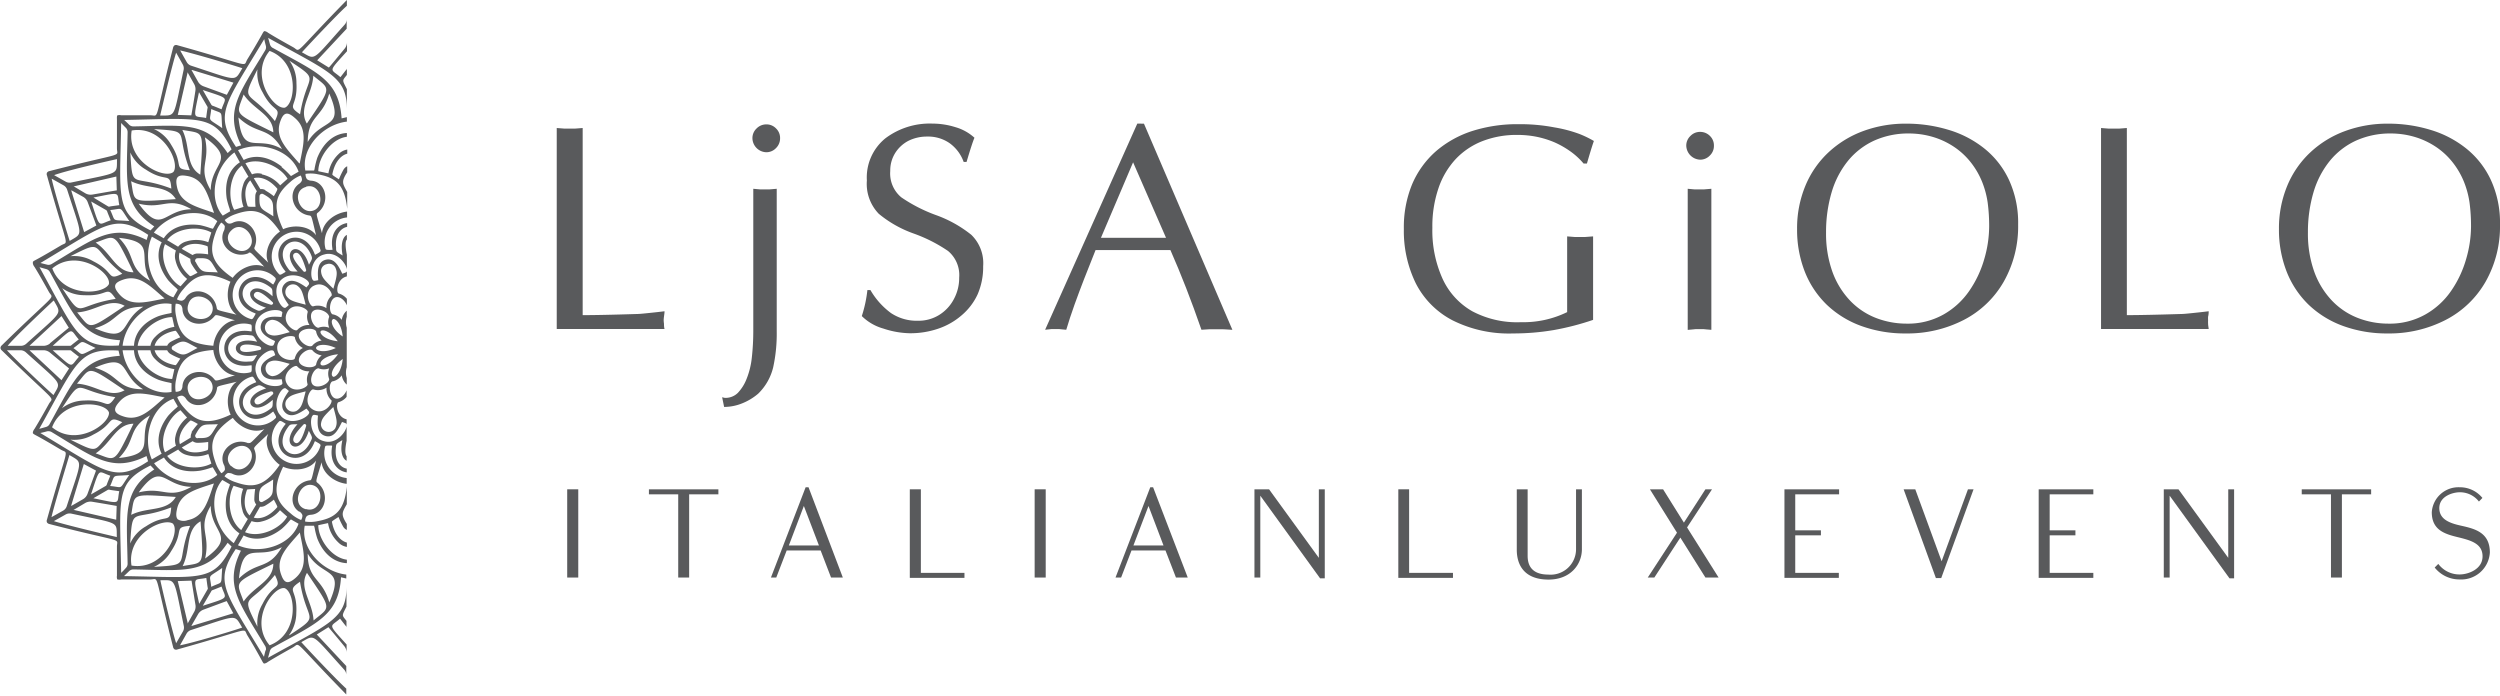
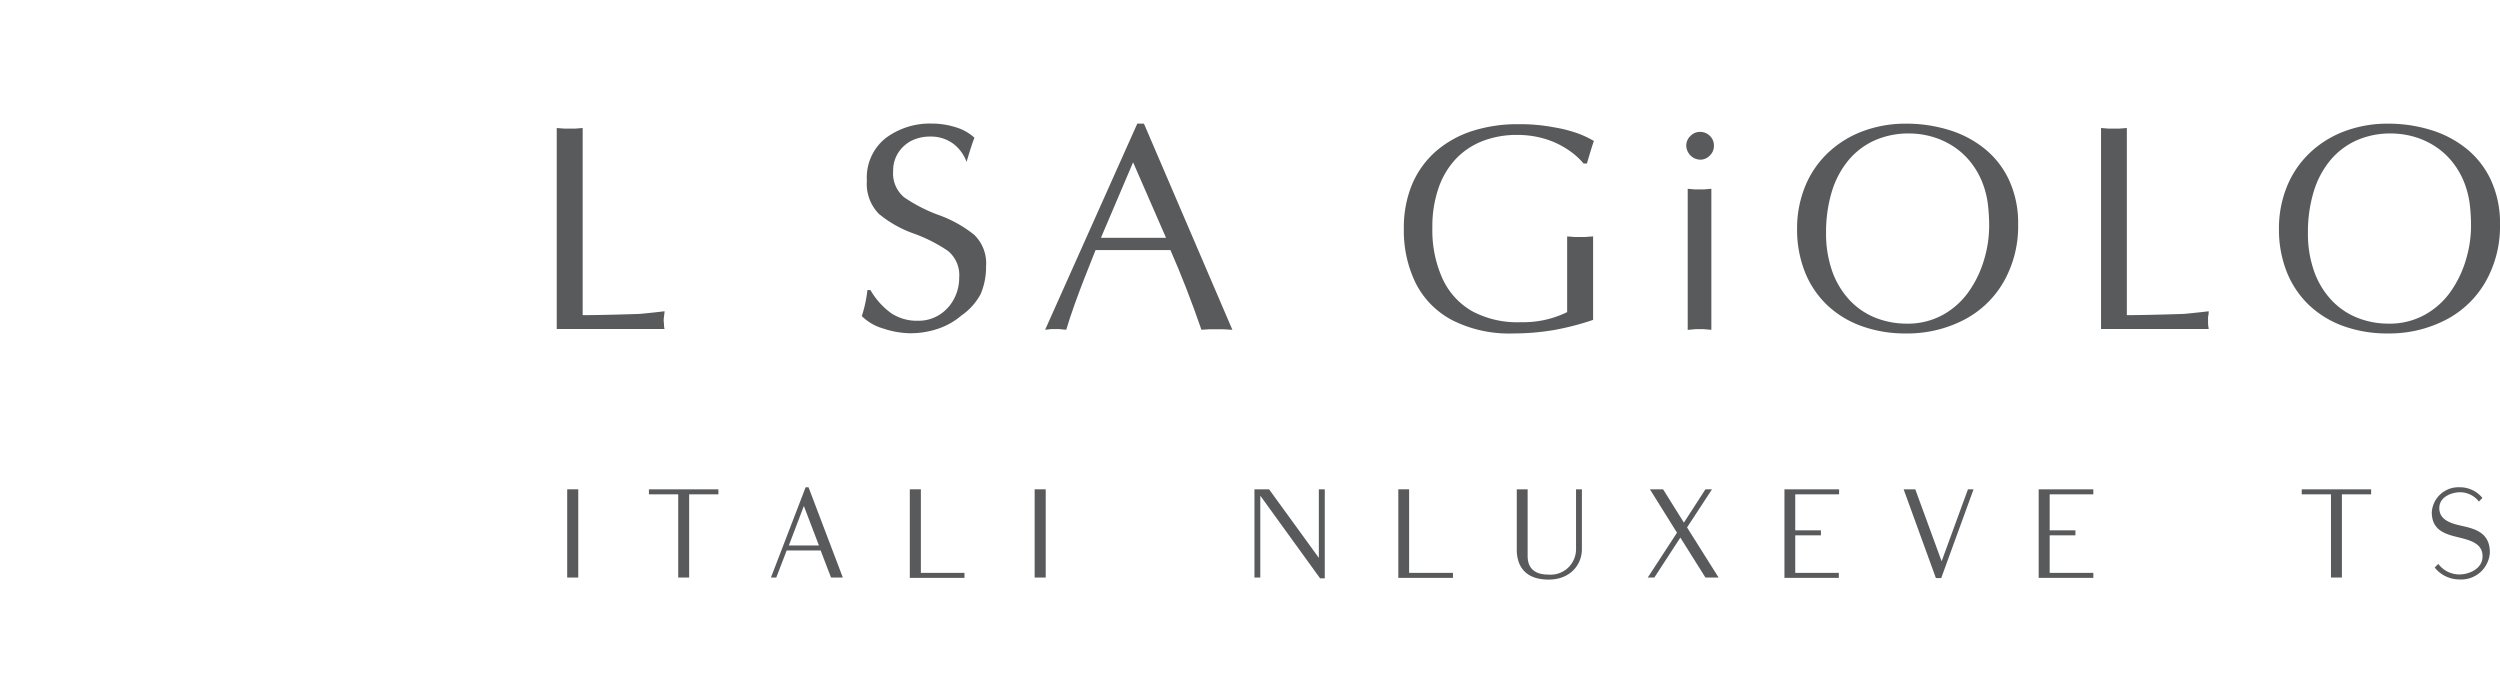
<svg xmlns="http://www.w3.org/2000/svg" viewBox="0 0 379.67 105.71">
  <defs>
    <style>.cls-1{fill:#595a5c;}</style>
  </defs>
  <title>logo-black_1</title>
  <g id="Livello_2" data-name="Livello 2">
    <g id="Livello_1-2" data-name="Livello 1">
-       <path class="cls-1" d="M44.52,7.17c-1.06-.59-2.61-1.45-3.8-2.19a1.19,1.19,0,0,0-.51-.25h-.07l0,0c-.11.06-.19.2-.33.46C39.1,6.47,38.19,8,37.57,9c-.74,1.23,1,1.12-10.6-2.12a.58.58,0,0,0-.45,0,.6.6,0,0,0-.24.39c-3,11.67-2,10.22-3.46,10.24-1.21,0-3,0-4.39,0a1.27,1.27,0,0,0-.57,0,.1.1,0,0,1-.05,0l0,.05c-.07.11-.06.27-.05.57,0,1.4,0,3.17,0,4.39,0,1.43,1.43.46-10.23,3.46a.57.57,0,0,0-.39.24.53.53,0,0,0,0,.45c3.24,11.6,3.35,9.86,2.12,10.6-1.05.62-2.57,1.53-3.81,2.19-.26.14-.4.21-.46.32l0,.06V40a1.11,1.11,0,0,0,.24.52c.74,1.19,1.6,2.74,2.19,3.8.7,1.25,1.48-.31-7.13,8.11a.6.6,0,0,0-.22.4.56.56,0,0,0,.22.4c8.61,8.43,7.83,6.86,7.13,8.12-.59,1.06-1.45,2.6-2.19,3.8a1.13,1.13,0,0,0-.24.51v.06l0,.06c.06.11.2.19.46.33,1.24.66,2.76,1.57,3.81,2.19,1.23.73,1.12-1-2.12,10.59a.55.55,0,0,0,0,.46.61.61,0,0,0,.39.24c11.66,3,10.21,2,10.23,3.46,0,1.21,0,3,0,4.39a1.06,1.06,0,0,0,.05.56l0,0,.05,0a1.23,1.23,0,0,0,.57,0c1.41,0,3.18,0,4.39,0,1.44,0,.47-1.44,3.46,10.23a.57.57,0,0,0,.24.39.53.53,0,0,0,.45,0c11.61-3.24,9.86-3.35,10.6-2.12.62,1,1.53,2.57,2.19,3.8.14.26.22.41.33.47l0,0h.07a1.13,1.13,0,0,0,.51-.24c1.19-.74,2.74-1.6,3.8-2.2,1.25-.7-.31-1.47,8.12,7.14,0,0,0,0,0,0v-.89c-1.27-1.12-5.53-5.62-6.83-7.06,2.13-1.17,1.44-1.43,6.54,4.21a1.21,1.21,0,0,1,.29.73v-1.31l0,0-4.48-4.79,1.77-1.11s1.68,2,2.42,2.9a1.59,1.59,0,0,1,.34.91V97.88c-3-3.33-2.49-2.58-1-3.93.42.53.7.91.91,1.15a.32.32,0,0,1,.07.19v-1c-.72-.92-.73-.7,0-2.17v-3c0,4.85-2.5,5.54-11.92,10.78.1-.33.19-.66.28-1a.88.88,0,0,1,.44-.56c6.75-3.74,10-4.85,10.37-10.67l.8.19c0,.33,0,.63,0,.92V87.26c-3.64-.4-7-4-6.31-7.42H47.7c0,.11.06.2.08.3a11.37,11.37,0,0,0,.41,1.65c1,2.54,2.76,3.66,4.49,3.74V85c-2.39-.3-4.35-3.17-4.34-5.24l1.48-.32a5.09,5.09,0,0,0,1.54,2.92,2.35,2.35,0,0,0,1.32.7V82.4c-.82-.21-1.88-1.1-2.27-3.14,0-.11.18-.22,1-.75a10.88,10.88,0,0,0,.7,1.46,1.22,1.22,0,0,0,.56.51v-.91c-.94-1.48-.71-1.73,0-3V73.89c-.38,3.79-1.87,4.78-4.45,5.26a5.22,5.22,0,0,1-1.88.06.13.13,0,0,0,0-.06,1.27,1.27,0,0,1,.17-.66.63.63,0,0,1,.23-.2,1.15,1.15,0,0,1,.45-.11c2.24-.13,3-3.32,1-4.88-.28-.21-.17-.34.65-3.1.16,1.72,2,3.08,3.81,3.28V72.6a3.79,3.79,0,0,1-3.28-4.74c.06-.25.39-.2,1.06-.19v0a.57.57,0,0,1,0,.14c-.41,2.44.85,3.74,2.23,3.93v-.57C51.69,71,50.81,70,51,68.06c.06-.67,0-.63,1-1.22-.41,1.81.05,2.85.64,3.14v-.7c-.31-.38-.19-1.39,0-2.34V64.75c-.14.92-1.61,2.8-3.44,2.25-2.3-.55-2.25-4-1.51-4a3.31,3.31,0,0,1,.6.11c-.09,1.1-.23,2.72,1.13,3.1s2-1.12,2.52-2.13c.2.07.4.13.57.21a.25.25,0,0,1,.13.21v-.82c-1.54-.33-1.68-2.48-1.23-2.6a2.43,2.43,0,0,0,1.23-.81v-1c-.26.69-1,1.43-1.69,1.25-.92-.24-1.15-2.15-.51-2.59A2.24,2.24,0,0,0,51.9,57h0a2.41,2.41,0,0,0,.76,1.41v-1a2.85,2.85,0,0,1,0-1.64v-6a2.89,2.89,0,0,1,0-1.65v-.94a2.41,2.41,0,0,0-.76,1.4h0v0a2.2,2.2,0,0,0-1.42-.85c-.64-.45-.41-2.35.51-2.59.66-.18,1.43.55,1.69,1.24v-1a2.41,2.41,0,0,0-1.23-.8c-.45-.12-.31-2.27,1.23-2.6v-.82a.24.24,0,0,1-.13.2,4.22,4.22,0,0,1-.57.21c-.47-1-1.16-2.47-2.52-2.12s-1.22,2-1.13,3.1a4.42,4.42,0,0,1-.6.1c-.74,0-.79-3.45,1.51-4,1.83-.55,3.3,1.32,3.44,2.25v-2.2c-.19-.95-.31-2,0-2.33v-.7c-.59.29-1,1.33-.64,3.13-1-.59-1-.54-1-1.22-.19-1.89.69-2.93,1.68-3.13v-.57c-1.38.19-2.64,1.5-2.23,3.94a.49.49,0,0,1,0,.13v0c-.67,0-1,.05-1.06-.19a3.78,3.78,0,0,1,3.28-4.74v-.89c-1.79.2-3.65,1.57-3.81,3.29-.82-2.76-.93-2.89-.65-3.11,2-1.56,1.23-4.74-1-4.87a1.16,1.16,0,0,1-.45-.12.53.53,0,0,1-.23-.19,1.29,1.29,0,0,1-.17-.67.09.09,0,0,0,0-.05,5,5,0,0,1,1.88.06c2.58.48,4.07,1.46,4.45,5.25V29.16c-.71-1.3-.94-1.54,0-3v-.91a1.28,1.28,0,0,0-.56.51,11.63,11.63,0,0,0-.7,1.47c-.83-.53-1-.64-1-.75.39-2.05,1.45-2.94,2.27-3.14v-.63a2.4,2.4,0,0,0-1.32.69,5.11,5.11,0,0,0-1.54,2.93L48.34,26c0-2.06,1.95-4.93,4.34-5.23v-.57c-1.73.08-3.45,1.21-4.49,3.75a11.57,11.57,0,0,0-.41,1.64c0,.1-.05.2-.08.31H46.37c-.66-3.44,2.67-7,6.31-7.43V16.87c0,.3,0,.6,0,.92l-.8.19c-.4-5.81-3.62-6.92-10.37-10.66A.9.9,0,0,1,41,6.75c-.09-.33-.18-.66-.28-1C50.18,11,52.65,11.69,52.68,16.54v-3c-.73-1.46-.72-1.24,0-2.16v-1a.32.32,0,0,1-.07.19c-.21.24-.49.62-.91,1.15-1.51-1.35-2-.61,1-3.94V6.46a1.54,1.54,0,0,1-.34.9c-.74.9-2.37,2.88-2.42,2.9l-1.77-1.1,4.48-4.8,0-.05V3a1.18,1.18,0,0,1-.29.72C47.29,9.38,48,9.11,45.85,7.94,47.15,6.51,51.41,2,52.68.88V0s0,0,0,0C44.21,8.65,45.77,7.87,44.52,7.17ZM40.13,5.94q.1.49.24,1a.89.89,0,0,1-.1.71c-4,6.62-6.2,9.19-3.64,14.42l-.79.24C32.51,17.26,34.14,15.93,40.13,5.94ZM39.87,14c1.68,3.34,3,2,1.88,4.39-4.07-5-5.31-2.54-2.65-7.86A5.66,5.66,0,0,0,39.87,14ZM47,32.73c.35.05.32.22,1,3-1-1.42-3.34-1.67-5-.92-1.8-3.75-1-5.38,1.07-7.16a5.16,5.16,0,0,1,1.59-1s0,0,0,0a1.31,1.31,0,0,1,.2.66.57.57,0,0,1-.11.28,1.15,1.15,0,0,1-.33.33C43.54,29.24,44.47,32.38,47,32.73Zm-6.22,7.19c-2.1-2-2.25-2.05-2.12-2.37,1-2.35-1.3-4.73-3.31-3.72a1.22,1.22,0,0,1-.45.13.79.79,0,0,1-.3-.05,1.26,1.26,0,0,1-.47-.5l0,0a5.33,5.33,0,0,1,1.65-.89c2.57-.9,4.39-.78,6.74,2.65C41,36.19,40,38.33,40.76,39.92Zm6.14,3.27a5.3,5.3,0,0,1-.39.46c-.91-.63-2.24-1.55-3.25-.58s-.06,2.35.58,3.25a4.17,4.17,0,0,1-.47.4c-.63.4-2.41-2.6-.69-4.22S47.3,42.56,46.9,43.19Zm-.85-2c-.91-1-2.07-2.35-1.31-2.74s1.33,1.22,1.72,2.5a.24.24,0,0,1-.41.24ZM47,49.36a2.32,2.32,0,0,0-1.86.76c-.35.34-2.43-1-1.52-2.71s3.23-.52,3.11,0A2.39,2.39,0,0,0,47,49.36Zm3,.42h0v0a2.23,2.23,0,0,0-1.65,0c-.78-.07-1.54-1.83-.85-2.5s2.43.08,2.49.85A2.26,2.26,0,0,0,50,49.78Zm-2,.52a2.24,2.24,0,0,0,.85,1.42h0a2.21,2.21,0,0,0-1.45.81c-.71.33-2.24-.82-2-1.74S47.55,49.66,48,50.3Zm2,5.62a2.26,2.26,0,0,0,0,1.66c-.06.78-1.83,1.53-2.49.85s.07-2.43.85-2.5a2.19,2.19,0,0,0,1.65,0v0Zm-2-.51c-.45.64-2.35.41-2.59-.51s1.28-2.07,2-1.74a2.25,2.25,0,0,0,1.45.81h0A2.29,2.29,0,0,0,48,55.41Zm-1.29,2.93c.12.48-2.13,1.58-3.11,0s1.17-3.06,1.52-2.71a2.38,2.38,0,0,0,1.86.76A2.37,2.37,0,0,0,46.71,58.34Zm-4,4.87c-1.72-1.62.06-4.62.69-4.22a5.39,5.39,0,0,1,.47.39c-.64.91-1.56,2.24-.58,3.25s2.34,0,3.25-.58a5.39,5.39,0,0,1,.39.47C47.3,63.15,44.3,64.93,42.68,63.21Zm3.78,1.5c-.39,1.29-1,3-1.72,2.5s.4-1.75,1.31-2.73a.24.24,0,0,1,.41.23Zm-4,5.87c-2.35,3.43-4.17,3.55-6.74,2.64a5.11,5.11,0,0,1-1.65-.88l0,0a1.23,1.23,0,0,1,.47-.49.53.53,0,0,1,.3,0,1,1,0,0,1,.45.12c2,1,4.26-1.37,3.31-3.72-.13-.32,0-.38,2.12-2.36C40,67.37,41,69.52,42.46,70.58Zm3,7.12a1,1,0,0,1,.33.33.54.54,0,0,1,.11.28,1.34,1.34,0,0,1-.2.66.17.17,0,0,1,0,0,5.19,5.19,0,0,1-1.59-1C42,76.26,41.18,74.63,43,70.88c1.65.75,4,.5,5-.93-.67,2.81-.64,3-1,3C44.47,73.33,43.54,76.46,45.42,77.7ZM39.1,95.18c-2.66-5.31-1.42-2.83,2.65-7.86,1.16,2.39-.2,1.05-1.88,4.4A5.65,5.65,0,0,0,39.1,95.18ZM37,91.35c-1.11-3.14-1.76-2.68,4.51-5.74C41.49,88.27,38.6,89,37,91.35Zm-.71-3.52c.65-6,2.75-2.66,6.51-4.74C40.75,86.62,39.14,85.12,36.31,87.83ZM32,76.82c.07,4.3,4,4.46-.85,8C32,81,29.94,80.37,32,76.82Zm-.85-55.94c4.84,3.55.92,3.71.85,8C29.94,25.33,32,24.69,31.11,20.88Zm9.16,8a1.25,1.25,0,0,0-.77-.16l-1-1.66c.82-.24,2.19,0,3.56,1.58.06.09,0,.28-.51,1.16A10.15,10.15,0,0,0,40.27,28.91Zm1.25,4c-1.81-1.19-2.24-1-2.15-3.07a.39.39,0,0,1,.19-.33.37.37,0,0,1,.38,0C41.78,30.47,41.4,30.74,41.52,32.91Zm-2.71-1.47c-1,0-1.21,0-1.25-.14-.69-2-.21-3.29.41-3.87l1,1.65a1.31,1.31,0,0,0-.24.75A12.48,12.48,0,0,0,38.81,31.44Zm-1.83,0-1.45.46c-1-1.79-.78-5.26,1.16-6.72l1,1.68a2.45,2.45,0,0,0-.81,1.28A5,5,0,0,0,37,31.46Zm2.77-5a2.35,2.35,0,0,0-1.52.07l-1-1.68c2.23-.95,5.37.56,6.4,2.35l-1.12,1A5.06,5.06,0,0,0,39.75,26.48Zm3-1.11c-2.18-1.68-4.24-1.79-5.78-1l-.86-1.49c3.36-1.49,8-.05,9.2,3.26l-1.16.67-.22-.23A12.34,12.34,0,0,0,42.76,25.37Zm-6.36-.65c-1.46.93-2.4,2.77-2,5.49a11.79,11.79,0,0,0,.47,1.64c0,.09,0,.19.08.3l-1.15.67c-2.29-2.66-1.19-7.43,1.77-9.6Zm1.33,13.74c.33-.13.39,0,2.37,2.12-1.58-.73-3.73.22-4.79,1.69-3.43-2.35-3.55-4.16-2.64-6.73a5.11,5.11,0,0,1,.88-1.65l.05,0a1.41,1.41,0,0,1,.49.48.49.49,0,0,1,0,.29,1,1,0,0,1-.12.46C33,37.15,35.39,39.4,37.73,38.46ZM35.13,35c1.67-1.72,4.13,1.22,2.68,2.68S33.41,36.61,35.13,35Zm.69,17.9c0,.74,1.07,1.49,3.23,1-.6,1-.55,1-1.22,1-2.12.21-3.18-.91-3.18-2s1.06-2.25,3.18-2c.67.06.62,0,1.22,1C36.89,51.37,35.82,52.11,35.82,52.85Zm3.65-.23a.23.23,0,0,1,.19.23.23.23,0,0,1-.19.24c-1.3.3-3.07.62-3-.24S38.17,52.31,39.47,52.62Zm-1.25-2.35h-.16c-2.65-.44-4,1.07-4,2.58s1.32,3,4,2.58h.16c0,.67.06,1-.19,1.06a3.77,3.77,0,1,1,0-7.27C38.28,49.28,38.23,49.61,38.22,50.27Zm-.49,17c-2.34-1-4.72,1.3-3.71,3.31a1,1,0,0,1,.12.45.53.53,0,0,1,0,.3,1.3,1.3,0,0,1-.49.47l-.05,0a5.21,5.21,0,0,1-.88-1.65c-.91-2.57-.79-4.39,2.64-6.74,1.06,1.48,3.21,2.43,4.79,1.7C38.12,67.22,38.06,67.38,37.73,67.25Zm-2.6,3.51c-1.72-1.67,1.22-4.13,2.68-2.68S36.8,72.48,35.13,70.76Zm-6-5.14a1.3,1.3,0,0,0-.16.76l-1.65,1c-.25-.82,0-2.19,1.57-3.56.09-.07.29,0,1.16.5A12.23,12.23,0,0,0,29.09,65.62ZM29.26,67a1.25,1.25,0,0,0,.75.25,12.48,12.48,0,0,0,1.61-.13c0,1,0,1.21-.14,1.25-2,.69-3.28.21-3.87-.41Zm-2.59-.82a2.39,2.39,0,0,0,.06,1.51l-1.68,1c-.95-2.22.56-5.36,2.36-6.39l1,1.12A5,5,0,0,0,26.67,66.14Zm.39,2.09a2.4,2.4,0,0,0,1.28.82,5,5,0,0,0,3.3-.14l.46,1.45c-1.79,1-5.26.78-6.71-1.16Zm3-1.71A.37.37,0,0,1,29.7,66c1-1.85,1.22-1.46,3.39-1.58C31.9,66.18,32.1,66.61,30,66.52Zm5-3.61c-3.75,1.8-5.38,1-7.15-1.07a5.23,5.23,0,0,1-1-1.6l.05,0a1.32,1.32,0,0,1,.66-.19.54.54,0,0,1,.28.11,1,1,0,0,1,.33.33c1.23,1.88,4.37.94,4.73-1.56,0-.35.21-.32,3-1C34.51,58.92,34.26,61.26,35,62.91ZM32.59,48c.21-.28.34-.17,3.1.65-1.73.16-3.11,2.06-3.29,3.86-4.15-.32-5.16-1.83-5.66-4.51a4.94,4.94,0,0,1-.06-1.87h.06a1.27,1.27,0,0,1,.66.16.53.53,0,0,1,.19.23,1,1,0,0,1,.12.46C27.84,49.27,31,50,32.59,48Zm-4-1.74c.59-2.32,4.19-1,3.67,1S27.92,48.6,28.57,46.3ZM30,52.85c-1.93,1-2,1.45-3.72.33a.36.36,0,0,1,0-.65C28,51.41,28.07,51.88,30,52.85Zm-3.37-2.62c.11,0,.22.18.75,1a13.12,13.12,0,0,0-1.47.69,1.31,1.31,0,0,0-.52.59H23.48C23.68,51.69,24.57,50.62,26.63,50.23Zm-3.07.94a2.38,2.38,0,0,0-.71,1.35H20.91c.3-2.4,3.17-4.37,5.24-4.36l.33,1.48A5,5,0,0,0,23.56,51.17Zm2.49-3.65-.31.08A11.57,11.57,0,0,0,24.1,48c-2.55,1-3.67,2.77-3.75,4.51H18.62c.4-3.65,4-7,7.43-6.34Zm-5.7,5.67c.08,1.73,1.2,3.46,3.75,4.5a11.6,11.6,0,0,0,1.64.42l.31.08v1.33c-3.44.66-7-2.68-7.43-6.33Zm.56,0h1.94a2.33,2.33,0,0,0,.71,1.34,5,5,0,0,0,2.92,1.53l-.33,1.49C24.08,57.55,21.21,55.59,20.91,53.19Zm2.57,0h1.91a1.29,1.29,0,0,0,.52.58,10.34,10.34,0,0,0,1.47.69c-.53.84-.64,1-.75,1C24.57,55.09,23.68,54,23.48,53.19Zm3.26,4.47c.5-2.68,1.51-4.19,5.66-4.51C32.58,55,34,56.86,35.69,57c-2.76.82-2.89.92-3.1.65-1.56-2-4.75-1.24-4.88,1a1,1,0,0,1-.12.45.53.53,0,0,1-.19.23,1.38,1.38,0,0,1-.66.17h-.06A5,5,0,0,1,26.74,57.66Zm1.83,1.75c-.65-2.31,3.13-3,3.67-1S29.16,61.73,28.57,59.41ZM32.92,46.8c-.36-2.51-3.5-3.44-4.73-1.57a.9.9,0,0,1-.33.34.63.63,0,0,1-.28.1,1.32,1.32,0,0,1-.66-.19l-.05,0a5.19,5.19,0,0,1,1-1.59C29.63,41.8,31.26,41,35,42.79c-.75,1.66-.5,4,.92,5C33.13,47.12,33,47.14,32.92,46.8Zm-4-7.48a1.34,1.34,0,0,0,.16.77A11.22,11.22,0,0,0,30,41.42c-.87.46-1.07.57-1.16.5-1.58-1.36-1.82-2.74-1.57-3.55Zm-1.32-1.53c.59-.62,1.9-1.11,3.87-.41.1,0,.1.26.14,1.25A9.71,9.71,0,0,0,30,38.5a1.31,1.31,0,0,0-.75.24Zm2.09,2a.37.37,0,0,1,.33-.57c2.07-.09,1.87.33,3.06,2.15C30.92,41.22,30.66,41.6,29.7,39.76Zm1.94-3a5,5,0,0,0-3.3-.13,2.45,2.45,0,0,0-1.28.81l-1.67-1c1.45-1.93,4.92-2.19,6.71-1.16Zm-4.91,1.26a2.42,2.42,0,0,0-.06,1.52,5.06,5.06,0,0,0,1.76,2.79l-1,1.12c-1.8-1-3.31-4.17-2.36-6.4Zm5.78-5.72c-2.74-.95-5.15-1.49-5.63-4-.1-.5-.18-1.13.14-1.45s.95-.24,1.45-.15C31,27.18,31.56,29.59,32.51,32.33Zm-2.09-5.81c-2.29-1.37-1.46-4.24-2.72-6.79C31,20.34,30.91,19.55,30.42,26.52Zm-1.59-.67C26.18,25.66,28,25.15,26,22a5.65,5.65,0,0,0-2.62-2.4C29.27,20,26.51,19.8,28.83,25.85Zm-2.51.28C25,27.24,19.2,24.64,20,19.82,24.82,19,27.42,24.82,26.32,26.13Zm-4.12-.35c3.13,2.06,3.64.21,3.83,2.86-6.05-2.32-5.87.45-6.23-5.48A5.65,5.65,0,0,0,22.2,25.78Zm4.5,4.46c-7,.49-6.17.56-6.78-2.72C22.47,28.78,25.33,28,26.7,30.24Zm2.37,1.54c-4.3.07-4.46,4-8-.85C24.87,31.86,25.51,29.75,29.07,31.78ZM33,33.59l-.66,1.15L32,34.66a11.66,11.66,0,0,0-1.63-.47c-2.73-.37-4.57.57-5.5,2l-1.5-.86C25.57,32.39,30.35,31.3,33,33.59ZM24.56,36.8c-.8,1.54-.69,3.6,1,5.78a13.6,13.6,0,0,0,1.22,1.18L27,44l-.67,1.16C23,44,21.58,39.3,23.07,35.94ZM25,45.34c-2.85.55-5.21,1.29-6.9-.68-.33-.39-.71-.89-.6-1.33s.7-.68,1.18-.85C21.13,41.62,22.81,43.44,25,45.34Zm-2.2-2.7c-3.53-2.07-2-3.68-4.74-6.52C24,36.77,20.72,38.88,22.8,42.64Zm-2.52-1.29c-2.66,0-3.38-2.93-5.75-4.51C17.68,35.73,17.22,35.08,20.28,41.35Zm-1.71.22c-2.39,1.16-1.05-.2-4.4-1.89a5.73,5.73,0,0,0-3.47-.77C16,36.26,13.53,37.49,18.57,41.57Zm-2,1.5c-.59,1.62-6.91,2.27-8.63-2.31C11.69,37.66,16.84,41.38,16.54,43.07Zm-3.75,1.76c3.74.21,3.26-1.64,4.75.56-6.39,1-4.86,3.32-8.13-1.63A5.72,5.72,0,0,0,12.79,44.83Zm6.13,1.61c-5.79,3.9-5.07,3.57-7.23,1C14.52,47.29,16.59,45.14,18.92,46.44Zm2.82.14c-3.68,2.22-1.86,5.69-7.36,3.27C18.15,48.76,17.65,46.61,21.74,46.58Zm0,12.54c-4.09,0-3.59-2.17-7.36-3.27C19.88,53.43,18.06,56.91,21.74,59.12ZM25,60.36c-2.19,1.9-3.87,3.72-6.32,2.86-.48-.16-1.06-.41-1.18-.85s.27-.94.6-1.32C19.79,59.08,22.15,59.82,25,60.36Zm-6.08-1.09c-2.33,1.3-4.4-.85-7.23-1C13.85,55.7,13.13,55.36,18.92,59.27Zm-1.38,1c-1.49,2.2-1,.34-4.75.56A5.65,5.65,0,0,0,9.41,62C12.68,57,11.15,59.3,17.54,60.32Zm-1,2.31c.3,1.69-4.85,5.42-8.63,2.31C9.63,60.37,16,61,16.54,62.63ZM14.17,66c3.35-1.68,2-3,4.4-1.88-5,4.07-2.55,5.3-7.87,2.65A5.66,5.66,0,0,0,14.17,66Zm6.11-1.67c-3.06,6.28-2.6,5.63-5.75,4.52C16.9,67.29,17.62,64.4,20.28,64.35Zm2.52-1.28c-2.08,3.76,1.23,5.86-4.74,6.51C20.77,66.75,19.27,65.14,22.8,63.07Zm3.53-2.5L27,61.72a2.49,2.49,0,0,1-.23.23,11.3,11.3,0,0,0-1.22,1.18c-1.68,2.17-1.79,4.23-1,5.77l-1.49.87C21.58,66.41,23,61.72,26.33,60.57ZM24.9,69.48c.93,1.47,2.77,2.4,5.5,2A10.4,10.4,0,0,0,32,71.05l.31-.09L33,72.12c-2.65,2.29-7.43,1.19-9.6-1.77Zm4.17,4.45c-3.56,2-4.2-.08-8,.85C24.61,69.93,24.77,73.85,29.07,73.93ZM26.7,75.47c-1.37,2.29-4.23,1.46-6.78,2.72C20.53,74.91,19.73,75,26.7,75.47ZM26,77.06c-.19,2.65-.7.81-3.83,2.87a5.63,5.63,0,0,0-2.4,2.61C20.16,76.61,20,79.38,26,77.06Zm.29,2.51c1.1,1.32-1.5,7.12-6.32,6.32C19.2,81.06,25,78.47,26.32,79.57ZM26,83.69c2.06-3.13.22-3.64,2.87-3.83-2.32,6,.44,5.87-5.49,6.23A5.71,5.71,0,0,0,26,83.69Zm4.46-4.5c.49,7,.56,6.17-2.72,6.78C29,83.42,28.13,80.56,30.42,79.19Zm-2-.18A1.74,1.74,0,0,1,27,78.87c-.32-.33-.24-1-.14-1.45.48-2.55,2.89-3.09,5.63-4C31.56,76.12,31,78.53,28.47,79Zm5.3-6.12,1.15.66c0,.12-.05.21-.08.31a11.66,11.66,0,0,0-.47,1.63c-.37,2.73.57,4.57,2,5.5l-.86,1.5C32.58,80.32,31.48,75.54,33.77,72.89Zm3.07,4.65a2.37,2.37,0,0,0,.81,1.28l-1,1.68c-1.94-1.45-2.2-4.92-1.16-6.72l1.45.46A5,5,0,0,0,36.84,77.54Zm2.08-.92-1,1.66c-.62-.59-1.1-1.9-.41-3.87,0-.1.27-.1,1.25-.15a12.63,12.63,0,0,0-.13,1.62A1.25,1.25,0,0,0,38.92,76.62Zm.58.34a1.33,1.33,0,0,0,.77-.16,11.22,11.22,0,0,0,1.33-.92c.46.87.57,1.07.51,1.15-1.37,1.59-2.74,1.83-3.56,1.58Zm2-4.16c-.12,2.16.26,2.43-1.58,3.39a.37.37,0,0,1-.57-.33C39.28,73.79,39.71,74,41.52,72.8Zm1,4.66,1.12,1c-1,1.8-4.17,3.3-6.4,2.36l1-1.68a2.42,2.42,0,0,0,1.52.06A5.06,5.06,0,0,0,42.54,77.46ZM37,81.32c1.54.81,3.6.7,5.78-1a10.48,10.48,0,0,0,1.18-1.22l.22-.22,1.16.66c-1.16,3.32-5.84,4.75-9.2,3.27Zm8.54-.43c.55,2.85,1.29,5.2-.68,6.9-.39.33-.89.71-1.33.6s-.68-.7-.85-1.18C41.81,84.75,43.63,83.08,45.52,80.89ZM35.9,62.75a3.8,3.8,0,0,1,2.32-5.54c.25-.07.37.24.7.82h0l-.11.06c-2.52.94-2.91,2.92-2.15,4.23s2.66,2,4.73.24l.11-.06,0,0c.33.57.54.84.36,1A3.81,3.81,0,0,1,35.9,62.75Zm2.22-1.29c.37.64,1.68.75,3.3-.75,0,1.16,0,1.12-.54,1.51-1.72,1.24-3.2.8-3.76-.18s-.21-2.47,1.72-3.35c.62-.28.57-.27,1.58.3C38.31,59.64,37.75,60.82,38.12,61.46Zm3.05-2a.23.23,0,0,1,.28.11.25.25,0,0,1,0,.3c-1,.91-2.35,2.07-2.74,1.3S39.89,59.82,41.17,59.43Zm-2.28-2.79c-.68-2.26,2.36-4,2.7-3.31a3.31,3.31,0,0,1,.21.58c-1,.47-2.47,1.16-2.12,2.52s2,1.22,3.1,1.13a4.48,4.48,0,0,1,.11.6C42.92,58.9,39.43,59,38.89,56.64ZM44,50.44c-1.89.54-2.4.68-3.21.31a1.18,1.18,0,0,1,.58-2.18c.89.08,1.27.46,2.64,1.87Zm.78.82A2.34,2.34,0,0,0,46,52.85a2.39,2.39,0,0,0-1.23,1.59c-.13.48-2.63.31-2.67-1.59S44.68,50.79,44.81,51.26Zm-.78,4h0c-1.37,1.41-1.75,1.79-2.64,1.87A1.18,1.18,0,0,1,40.82,55C41.63,54.59,42.14,54.73,44,55.26Zm2.42,4.18c-.48,1.91-.62,2.43-1.35,2.94a1.17,1.17,0,0,1-1.59-1.59c.51-.73,1-.87,2.93-1.35h0ZM48,52.85c0-.4,1.18-.83,3,0C49.21,53.69,48,53.26,48,52.85Zm-1.59-6.58c-1.9-.49-2.42-.62-2.93-1.35a1.17,1.17,0,0,1,1.59-1.59c.73.51.87,1,1.35,2.93h0Zm-3.55,1.28a4.79,4.79,0,0,1-.11.6c-1.1-.09-2.72-.23-3.1,1.12s1.12,2.06,2.12,2.53a3.2,3.2,0,0,1-.21.57c-.34.67-3.38-1-2.7-3.31S42.92,46.8,42.89,47.55Zm-4.77-3.31c-.37.65.19,1.83,2.3,2.48-1,.57-1,.57-1.58.29-1.93-.87-2.29-2.37-1.72-3.35s2-1.42,3.76-.18c.55.4.52.35.54,1.52C39.8,43.5,38.49,43.6,38.12,44.24Zm3.33,1.93a.25.25,0,0,1-.28.11c-1.28-.39-3-1-2.5-1.72s1.76.39,2.74,1.31A.25.25,0,0,1,41.45,46.17Zm0-3h0l-.11-.07c-2.07-1.71-4-1.06-4.73.25s-.37,3.28,2.15,4.22l.11.07h0c-.33.58-.45.89-.7.82a3.77,3.77,0,1,1,3.64-6.3C42,42.38,41.83,42.64,41.5,43.21Zm4-18.39c-1.89-2.2-3.71-3.87-2.86-6.32.17-.48.42-1.06.85-1.18s.94.26,1.33.6C46.81,19.61,46.07,22,45.52,24.82Zm-2.7-2.2c-3.76-2.09-5.86,1.23-6.51-4.74C39.14,20.59,40.75,19.09,42.82,22.62ZM37,14.35c1.58,2.37,4.47,3.08,4.51,5.75C35.26,17,35.91,17.5,37,14.35ZM33.65,16.6c-.64-.25-1.07-.45-1.37-.54a.38.38,0,0,1-.19-.16c-.11-.19-.42-.71-1.29-2.23C35.07,15.08,34.27,14.67,33.65,16.6Zm.1,2.86c-2.34-1.62-1.87-.85-1.67-2.9C34,17.41,33.52,16.62,33.75,19.46ZM30.22,14l1.29,2.22a.37.37,0,0,1,0,.25c-.06.31-.11.78-.21,1.45C29.35,17.51,29.3,18.41,30.22,14Zm-1.17,3.52L27,17.45l1.48-6.39a.16.16,0,0,1,0-.09l1,1.79a1.58,1.58,0,0,1,.19,1.05C29.5,15,29.07,17.48,29.05,17.53Zm1.84-4.42a1.57,1.57,0,0,1-.81-.69l-1-1.78h.09l6.28,1.92-1,1.85Zm5.92-2.75c-1.27,2.09-.54,2-7.77-.37a1.2,1.2,0,0,1-.68-.55l-1-1.77C29,8,35,9.77,36.81,10.36ZM26.75,8l1,1.78a1.18,1.18,0,0,1,.13.86c-1.59,7.43-1.12,6.86-3.56,6.91C24.77,15.65,26.22,9.59,26.75,8Zm8.42,14.68-.6.57C31.32,18.41,28,19.06,20.26,19.2a.94.94,0,0,1-.66-.27c-.24-.25-.49-.48-.74-.71C30.51,18,32.47,17.28,35.17,22.68Zm-16.77-4c.23.25.47.49.71.73a.94.94,0,0,1,.27.67c-.14,7.71-.79,11.06,4.05,14.31l-.57.6C17.46,32.29,18.21,30.32,18.4,18.68Zm1.24,14.89c-2.84-.23-2,.21-2.9-1.67C18.8,31.7,18,31.23,19.64,33.57Zm-7-3.67a1.55,1.55,0,0,1,.68.81c.41,1.09,1.31,3.49,1.31,3.54l-1.85,1L10.84,29a.3.3,0,0,1,0-.1Zm-1.46-1.61.09,0,6.4-1.48.07,2.1c-.05,0-2.57.44-3.72.64a1.61,1.61,0,0,1-1.05-.19Zm2.7,2.33,2.23,1.28a.39.39,0,0,1,.16.2c.1.3.29.73.54,1.36C14.85,34.09,15.26,34.89,13.85,30.62Zm4.27.53c-.68.1-1.15.15-1.46.21a.32.32,0,0,1-.25,0L14.19,30C18.59,29.12,17.7,29.17,18.12,31.15Zm-.38-7c-.06,2.44.52,2-6.92,3.56A1.18,1.18,0,0,1,10,27.6l-1.78-1C9.77,26,15.84,24.58,17.74,24.17Zm-9.89,3,1.78,1a1.19,1.19,0,0,1,.54.67c2.34,7.24,2.46,6.51.38,7.77C10,34.77,8.18,28.79,7.85,27.15Zm14.63,8.5-.24.79c-5.23-2.56-7.8-.32-14.42,3.65a.89.89,0,0,1-.71.1l-1-.25C16.11,34,17.44,32.33,22.48,35.65ZM6,40.58l1,.28a.88.88,0,0,1,.57.44c3.74,6.75,4.85,10,10.66,10.37l-.19.8C11.94,52.83,11.61,50.76,6,40.58Zm1.6,11.58a1.62,1.62,0,0,1-1,.36H4.48l.06-.07L9.34,48l1.11,1.77S8.44,51.42,7.55,52.16Zm4.39-.64c-.53.42-.91.7-1.15.91a.33.33,0,0,1-.23.09H8C11.34,49.52,10.59,50,11.94,51.52Zm-5.4,1.67a1.56,1.56,0,0,1,1,.36c.89.74,2.87,2.37,2.9,2.41L9.34,57.74l-4.8-4.48-.06-.07Zm1.44,0h2.58a.33.33,0,0,1,.23.09c.24.21.62.49,1.15.91C10.59,55.7,11.34,56.18,8,53.19Zm3.15-.34c1.68-1.2.77-1.21,3.34,0C11.9,54.07,12.81,54.05,11.13,52.85Zm-3-7.19c1.18,2.14,1.44,1.45-4.2,6.55a1.25,1.25,0,0,1-.82.31h-2C2.16,51.26,6.69,47,8.12,45.66ZM1.05,53.19H3.1a1.25,1.25,0,0,1,.82.31C9.56,58.6,9.3,57.91,8.12,60,6.69,58.74,2.16,54.44,1.05,53.19ZM18,53.24l.19.8c-5.81.4-6.92,3.62-10.66,10.37a.88.88,0,0,1-.57.44l-1,.28C11.61,55,11.94,52.88,18,53.24ZM6.12,65.76c.33-.07.66-.15,1-.25a1,1,0,0,1,.71.1c6.62,4,9.19,6.21,14.42,3.65l.24.79C17.44,73.38,16.11,71.75,6.12,65.76Zm6.82,10.63A1.61,1.61,0,0,1,14,76.2c1.15.19,3.67.62,3.72.64l-.07,2.09-6.4-1.48-.09,0Zm-2.12.45a.29.29,0,0,1,0-.09l1.91-6.28,1.85,1S13.7,73.9,13.29,75a1.55,1.55,0,0,1-.68.81Zm3-1.75c1.41-4.27,1-3.48,2.93-2.85-.25.63-.44,1.07-.54,1.37a.33.33,0,0,1-.16.19Zm-3.3-6c2.08,1.26,2,.54-.38,7.77a1.18,1.18,0,0,1-.54.68l-1.78,1C8.18,76.91,10,70.93,10.55,69.08ZM8.18,79.14l1.78-1a1.23,1.23,0,0,1,.86-.14c7.44,1.6,6.86,1.13,6.92,3.56C15.84,81.12,9.77,79.67,8.18,79.14Zm6-3.47,2.22-1.29a.44.44,0,0,1,.25,0c.31.07.78.12,1.46.22C17.7,76.54,18.59,76.58,14.19,75.67Zm2.55-1.86c.86-1.88.06-1.44,2.9-1.67C18,74.47,18.8,74,16.74,73.81ZM18.4,87c-.19-11.65-.94-13.61,4.46-16.31l.57.6c-4.84,3.25-4.19,6.59-4.05,14.31a.9.9,0,0,1-.27.66C18.87,86.53,18.63,86.78,18.4,87Zm.46.46.74-.71a.9.9,0,0,1,.66-.27c7.72.13,11.06.78,14.31-4.05l.6.57C32.47,88.43,30.51,87.68,18.86,87.49ZM29.69,91.9a1.61,1.61,0,0,1-.19,1l-1,1.79a.17.17,0,0,1,0-.1L27,88.25l2.09-.07S29.5,90.75,29.69,91.9Zm1.64-4.13c.1.67.15,1.14.21,1.46a.33.33,0,0,1,0,.24c-.11.19-.41.72-1.29,2.23C29.3,87.3,29.35,88.19,31.33,87.77Zm-1.25,5.51a1.61,1.61,0,0,1,.81-.69c1.09-.4,3.49-1.3,3.54-1.3l1,1.85-6.28,1.91-.09,0ZM30.8,92c.87-1.51,1.18-2,1.29-2.22a.33.33,0,0,1,.19-.16c.3-.1.73-.29,1.37-.54C34.27,91,35.07,90.63,30.8,92Zm2.95-5.78c-.23,2.84.21,2-1.67,2.9C31.88,87.09,31.41,87.87,33.75,86.25Zm-7,11.46c-.53-1.59-2-7.66-2.4-9.56,2.44,0,2-.52,3.56,6.92a1.18,1.18,0,0,1-.13.86Zm.58.33,1-1.78a1.24,1.24,0,0,1,.68-.55c7.23-2.33,6.5-2.45,7.77-.37C35,95.93,29,97.71,27.33,98Zm13,.74q-.13.48-.24,1c-6-10-7.62-11.32-4.29-16.36l.79.24c-2.56,5.23-.33,7.8,3.64,14.42A.89.89,0,0,1,40.37,98.78Zm.57-.8c-3.1-3.78.62-8.93,2.32-8.63C44.87,89.94,45.52,96.26,40.94,98Zm3-1.5A5.73,5.73,0,0,0,45,93.09c.21-3.73-1.64-3.25.56-4.74C46.59,94.74,48.9,93.2,43.94,96.48Zm6.1-5c-1.1-3.77-3.25-3.27-3.27-7.37C49,87.83,52.46,86,50,91.51ZM46.62,87c3.9,5.79,3.57,5.06,1,7.23C47.47,91.37,45.32,89.3,46.62,87Zm-.14-9.66c-2.32-.58-1-4.18,1-3.66S48.78,78,46.48,77.31ZM47.85,67v0c.58.33.89.45.82.69A3.77,3.77,0,1,1,42.39,64c.17-.18.43,0,1,.36v0a.52.52,0,0,1-.07.11c-1.71,2.07-1.06,4,.25,4.73s3.28.37,4.22-2.15Zm-.66,0c-.87,1.94-2.37,2.3-3.35,1.73s-1.41-2-.17-3.76c.39-.55.35-.53,1.51-.54-1.5,1.62-1.4,2.92-.75,3.29s1.82-.19,2.47-2.3C47.47,66.48,47.47,66.43,47.19,67Zm3.43-5.18h0c.53,1.89.67,2.41.3,3.22a1.18,1.18,0,0,1-2.18-.58c.08-.89.46-1.27,1.87-2.64Zm-.32-1.09c.35.35-1,2.43-2.71,1.51s-.52-3.22,0-3.1a2.38,2.38,0,0,0,2-.27A2.4,2.4,0,0,0,50.3,60.77Zm-1.6-5.41c-.21-.35.6-1.32,2.63-1.52C50.14,55.49,48.9,55.71,48.7,55.36Zm1.83,1.83c-.35-.2-.13-1.44,1.52-2.63C51.84,56.58,50.88,57.4,50.53,57.19Zm0-8.67c.35-.21,1.31.6,1.52,2.62C50.4,50,50.18,48.72,50.53,48.52Zm.8,3.35c-2-.21-2.84-1.17-2.63-1.52S50.14,50.22,51.33,51.87ZM49.62,40.12a1.07,1.07,0,0,1,1.31.51c.37.82.23,1.33-.3,3.22h0c-1.41-1.37-1.79-1.74-1.87-2.63A1.06,1.06,0,0,1,49.62,40.12Zm-2,3.3c1.66-.91,3.06,1.16,2.71,1.52a2.38,2.38,0,0,0-.76,1.86,2.41,2.41,0,0,0-2-.28C47.07,46.65,46,44.4,47.59,43.42Zm-.69-3.18c-.65-2.11-1.83-2.67-2.47-2.3s-.75,1.68.75,3.3c-1.16,0-1.12,0-1.51-.54-1.24-1.73-.8-3.2.17-3.77s2.48-.21,3.35,1.73C47.47,39.28,47.47,39.23,46.9,40.24ZM48.68,38c.07.25-.24.37-.82.7v0l-.07-.11c-.94-2.52-2.91-2.91-4.22-2.16s-2,2.66-.25,4.74c0,0,0,.06.07.11v0c-.57.34-.83.55-1,.37A3.77,3.77,0,1,1,48.68,38Zm-2.2-9.65c2.3-.65,3,3.13,1,3.66S44.16,29,46.48,28.39ZM50,14.2c2.42,5.49-1.06,3.67-3.27,7.36C46.79,17.47,48.94,18,50,14.2Zm-3.42,4.54c-1.3-2.33.85-4.4,1-7.24C50.19,13.67,50.52,13,46.62,18.74Zm-1-1.38c-2.2-1.49-.35-1-.56-4.75a5.73,5.73,0,0,0-1.07-3.39C48.9,12.5,46.59,11,45.57,17.36ZM40.94,7.73c4.58,1.72,3.93,8,2.32,8.62C41.56,16.66,37.84,11.5,40.94,7.73Z" />
      <path class="cls-1" d="M88.49,19.44V47.86q2.73,0,8.12-.17c.48,0,1.13-.07,2-.16s1.6-.17,2.31-.26c0,.32-.06.59-.08.81a4.28,4.28,0,0,0-.05.55,4.66,4.66,0,0,0,.05.54c0,.24,0,.5.08.79H84.55V19.44l1.15.09c.33,0,.6,0,.82,0l.81,0Z" />
-       <path class="cls-1" d="M114.4,50.12V28.67l1,.09c.3,0,.56,0,.76,0s.44,0,.74,0l1.06-.09V50.31a23.93,23.93,0,0,1-.54,5.48,8.3,8.3,0,0,1-2.28,4,8.68,8.68,0,0,1-2.44,1.47,7.3,7.3,0,0,1-2.73.54l-.3-1.47.39.09a2.64,2.64,0,0,0,2-.76,6.51,6.51,0,0,0,1.3-2.06,12.07,12.07,0,0,0,.82-3.31A37.18,37.18,0,0,0,114.4,50.12ZM118.47,21a2.06,2.06,0,0,1-.62,1.49,2,2,0,0,1-1.48.63,2.17,2.17,0,0,1-2.1-2.12,2,2,0,0,1,.63-1.49,2.06,2.06,0,0,1,1.47-.62,2,2,0,0,1,1.48.61A2,2,0,0,1,118.47,21Z" />
-       <path class="cls-1" d="M131.73,44.05h.46a11.44,11.44,0,0,0,3.13,3.5,7.06,7.06,0,0,0,4.12,1.16,5.91,5.91,0,0,0,3.19-.88,6.21,6.21,0,0,0,2.23-2.4,6.76,6.76,0,0,0,.81-3.26,4.77,4.77,0,0,0-1.7-4.06,23,23,0,0,0-5.2-2.64,17.44,17.44,0,0,1-5.31-3,6.54,6.54,0,0,1-1.81-5.06A7.65,7.65,0,0,1,134.47,21a11.19,11.19,0,0,1,7.13-2.23,11.7,11.7,0,0,1,3.49.54,7.24,7.24,0,0,1,2.9,1.61c-.23.52-.63,1.75-1.2,3.67h-.44a6,6,0,0,0-2.14-2.85,5.72,5.72,0,0,0-3.42-1,6.27,6.27,0,0,0-2.84.65,5.23,5.23,0,0,0-2,1.85,5,5,0,0,0-.75,2.73,4.71,4.71,0,0,0,1.68,4,23.49,23.49,0,0,0,5.25,2.69,18.62,18.62,0,0,1,5.38,3,6,6,0,0,1,1.8,4.78,10.38,10.38,0,0,1-.84,4.26A9.24,9.24,0,0,1,146,47.92a10.58,10.58,0,0,1-3.53,2,13.07,13.07,0,0,1-4.31.69,13.43,13.43,0,0,1-4-.71A7.56,7.56,0,0,1,130.88,48,19.39,19.39,0,0,0,131.73,44.05Z" />
+       <path class="cls-1" d="M131.73,44.05h.46a11.44,11.44,0,0,0,3.13,3.5,7.06,7.06,0,0,0,4.12,1.16,5.91,5.91,0,0,0,3.19-.88,6.21,6.21,0,0,0,2.23-2.4,6.76,6.76,0,0,0,.81-3.26,4.77,4.77,0,0,0-1.7-4.06,23,23,0,0,0-5.2-2.64,17.44,17.44,0,0,1-5.31-3,6.54,6.54,0,0,1-1.81-5.06A7.65,7.65,0,0,1,134.47,21a11.19,11.19,0,0,1,7.13-2.23,11.7,11.7,0,0,1,3.49.54,7.24,7.24,0,0,1,2.9,1.61c-.23.52-.63,1.75-1.2,3.67a6,6,0,0,0-2.14-2.85,5.72,5.72,0,0,0-3.42-1,6.27,6.27,0,0,0-2.84.65,5.23,5.23,0,0,0-2,1.85,5,5,0,0,0-.75,2.73,4.71,4.71,0,0,0,1.68,4,23.49,23.49,0,0,0,5.25,2.69,18.62,18.62,0,0,1,5.38,3,6,6,0,0,1,1.8,4.78,10.38,10.38,0,0,1-.84,4.26A9.24,9.24,0,0,1,146,47.92a10.58,10.58,0,0,1-3.53,2,13.07,13.07,0,0,1-4.31.69,13.43,13.43,0,0,1-4-.71A7.56,7.56,0,0,1,130.88,48,19.39,19.39,0,0,0,131.73,44.05Z" />
      <path class="cls-1" d="M173.73,18.78l13.43,31.31-.94-.06L185.6,50l-.76,0c-.29,0-.66,0-1.11,0l-1.27.08q-2.28-6.59-4.71-12.1H166.38c-.7,1.75-1.29,3.23-1.75,4.42s-.95,2.48-1.44,3.85-.91,2.65-1.26,3.83l-.66-.06-.46-.05-.54,0-.55,0-.43.05-.57.06,14-31.31Zm3.35,17.33-5-11.46-4.88,11.46Z" />
      <path class="cls-1" d="M241,24.84h-.5a10.71,10.71,0,0,0-2.08-1.9,13.6,13.6,0,0,0-2.4-1.35,14.3,14.3,0,0,0-2.67-.82,14.8,14.8,0,0,0-2.91-.28,14.3,14.3,0,0,0-5.25.92,11.16,11.16,0,0,0-4.09,2.72,12.22,12.22,0,0,0-2.64,4.45,17.9,17.9,0,0,0-.93,6,17.82,17.82,0,0,0,1.52,7.69,10.9,10.9,0,0,0,4.54,5A14.53,14.53,0,0,0,231,48.93a15.11,15.11,0,0,0,7-1.53V35.9l1.14.09c.32,0,.59,0,.83,0s.45,0,.77,0l1.2-.09V48.58a40.32,40.32,0,0,1-6,1.55,36.63,36.63,0,0,1-6.15.51,19.07,19.07,0,0,1-9.21-2A12.93,12.93,0,0,1,215,43a18.08,18.08,0,0,1-1.8-8.22A17.12,17.12,0,0,1,214.45,28a13.91,13.91,0,0,1,3.66-5.06,15.93,15.93,0,0,1,5.59-3.08,22.57,22.57,0,0,1,6.94-1,27.48,27.48,0,0,1,5.39.48,20.75,20.75,0,0,1,3.82,1,15.92,15.92,0,0,1,2.21,1.07C241.74,22.32,241.4,23.47,241,24.84Z" />
      <path class="cls-1" d="M260.29,22.14a2,2,0,0,1-.62,1.48,2,2,0,0,1-1.48.63,2.19,2.19,0,0,1-2.1-2.11,2,2,0,0,1,.64-1.5,2,2,0,0,1,1.46-.61,2.07,2.07,0,0,1,1.48.6A2,2,0,0,1,260.29,22.14Zm-.39,6.53V50.09l-.73-.06-.5-.05-.56,0h-.54l-.49.05-.77.07V28.67l1,.09c.31,0,.56,0,.77,0s.43,0,.73,0Z" />
      <path class="cls-1" d="M289.42,50.64a19.41,19.41,0,0,1-6.74-1.13,14.92,14.92,0,0,1-5.25-3.23,14.22,14.22,0,0,1-3.35-5.05,17.45,17.45,0,0,1-1.16-6.45,16.83,16.83,0,0,1,1.27-6.59,14.58,14.58,0,0,1,3.55-5.1,15.62,15.62,0,0,1,5.26-3.2,18.54,18.54,0,0,1,6.51-1.11,21.84,21.84,0,0,1,6.31.91,16,16,0,0,1,5.45,2.79,13.32,13.32,0,0,1,3.81,4.8,15.53,15.53,0,0,1,1.41,6.82,17,17,0,0,1-2.17,8.65,14.77,14.77,0,0,1-6.07,5.83A18.67,18.67,0,0,1,289.42,50.64Zm12.67-16.18a27,27,0,0,0-.23-3.72,13.71,13.71,0,0,0-.86-3.17,12.07,12.07,0,0,0-1.73-2.95,11,11,0,0,0-2.58-2.36,11.79,11.79,0,0,0-3.24-1.49,12.87,12.87,0,0,0-3.5-.5,12.66,12.66,0,0,0-5.27,1.06,11.1,11.1,0,0,0-4,3.06,13.71,13.71,0,0,0-2.51,4.8,21.25,21.25,0,0,0-.85,6.12,17.18,17.18,0,0,0,.93,5.87,12.56,12.56,0,0,0,2.63,4.38,10.88,10.88,0,0,0,3.95,2.7,12.81,12.81,0,0,0,4.72.89,11,11,0,0,0,5.61-1.39,11.79,11.79,0,0,0,3.92-3.6,16.44,16.44,0,0,0,2.27-4.83A17.91,17.91,0,0,0,302.09,34.46Z" />
      <path class="cls-1" d="M323,19.44V47.86c1.83,0,4.53-.06,8.12-.17.48,0,1.14-.07,2-.16s1.59-.17,2.31-.26q0,.48-.09.81a4,4,0,0,0,0,.55,4.26,4.26,0,0,0,0,.54c0,.24.06.5.09.79H319.08V19.44l1.14.09c.33,0,.61,0,.82,0s.48,0,.81,0Z" />
      <path class="cls-1" d="M362.6,50.64a19.41,19.41,0,0,1-6.74-1.13,14.92,14.92,0,0,1-5.25-3.23,14.22,14.22,0,0,1-3.35-5.05,17.45,17.45,0,0,1-1.16-6.45,16.83,16.83,0,0,1,1.27-6.59,14.58,14.58,0,0,1,3.55-5.1,15.53,15.53,0,0,1,5.26-3.2,18.54,18.54,0,0,1,6.51-1.11,21.84,21.84,0,0,1,6.31.91,16,16,0,0,1,5.45,2.79,13.32,13.32,0,0,1,3.81,4.8,15.53,15.53,0,0,1,1.41,6.82,17,17,0,0,1-2.17,8.65,14.77,14.77,0,0,1-6.07,5.83A18.67,18.67,0,0,1,362.6,50.64Zm12.67-16.18a27,27,0,0,0-.23-3.72,13.71,13.71,0,0,0-.86-3.17,12.07,12.07,0,0,0-1.73-2.95,11,11,0,0,0-2.58-2.36,11.92,11.92,0,0,0-3.24-1.49,12.87,12.87,0,0,0-3.5-.5,12.66,12.66,0,0,0-5.27,1.06,11.1,11.1,0,0,0-4,3.06,13.71,13.71,0,0,0-2.51,4.8,21.25,21.25,0,0,0-.85,6.12,17.18,17.18,0,0,0,.93,5.87,12.56,12.56,0,0,0,2.63,4.38,10.88,10.88,0,0,0,3.95,2.7,12.77,12.77,0,0,0,4.72.89,11,11,0,0,0,5.6-1.39,11.72,11.72,0,0,0,3.93-3.6,16.44,16.44,0,0,0,2.27-4.83A17.91,17.91,0,0,0,375.27,34.46Z" />
      <path class="cls-1" d="M87.82,87.71H86.14V74.31h1.68Z" />
      <path class="cls-1" d="M109.1,75.07h-4.44V87.71H103V75.07H98.55v-.76H109.1Z" />
      <path class="cls-1" d="M117.08,87.71,122.35,74h.44L128,87.71h-1.79l-1.58-4.11h-5.16l-1.58,4.11Zm2.72-4.87h4.57l-2.29-6Z" />
      <path class="cls-1" d="M146.47,87v.76h-8.3V74.31h1.68V87Z" />
      <path class="cls-1" d="M158.81,87.71h-1.68V74.31h1.68Z" />
-       <path class="cls-1" d="M169.41,87.71,174.69,74h.43l5.26,13.71h-1.79L177,83.6h-5.16l-1.58,4.11Zm2.72-4.87h4.57l-2.28-6Z" />
      <path class="cls-1" d="M201.19,74.31V87.83h-.71L191.4,75.28V87.71h-.89V74.31h2.22l7.56,10.41V74.31Z" />
      <path class="cls-1" d="M220.66,87v.76h-8.3V74.31H214V87Z" />
      <path class="cls-1" d="M240.24,74.31v9.1c0,2.27-1.68,4.61-5.07,4.61-3.73,0-4.82-2.27-4.82-4.53V74.31H232V84.4c0,1,.26,2.86,3.14,2.86a3.86,3.86,0,0,0,4.21-3.85v-9.1Z" />
      <path class="cls-1" d="M259,87.71l-3.81-6.07-3.95,6.07h-1l4.44-6.81-4.11-6.59h2l3.16,5.06,3.27-5.06h1l-3.79,5.79L261,87.71Z" />
      <path class="cls-1" d="M272.64,75.07v5.47h3.9v.76h-3.9V87h6.62v.76H271V74.31h8.3v.76Z" />
      <path class="cls-1" d="M294,87.79l-4.9-13.48h1.77l4,10.93,4-10.93h.85l-4.91,13.48Z" />
      <path class="cls-1" d="M311.28,75.07v5.47h3.91v.76h-3.91V87h6.63v.76h-8.3V74.31h8.3v.76Z" />
-       <path class="cls-1" d="M339.29,74.31V87.83h-.7L329.5,75.28V87.71h-.89V74.31h2.23l7.56,10.41V74.31Z" />
      <path class="cls-1" d="M360.1,75.07h-4.44V87.71H354V75.07h-4.44v-.76H360.1Z" />
      <path class="cls-1" d="M373.65,79.81c2.14.48,4.48,1,4.48,4.1A4.35,4.35,0,0,1,373.56,88a4.79,4.79,0,0,1-3.81-1.81l.55-.55a4,4,0,0,0,3.26,1.6c1.24,0,3.46-.76,3.46-2.75s-1.88-2.45-3.84-2.93-3.87-1.1-3.87-3.77A4.06,4.06,0,0,1,373.56,74,4.4,4.4,0,0,1,377,75.62l-.53.55a3.64,3.64,0,0,0-2.93-1.41c-.94,0-3.09.54-3.09,2.42C370.47,78.8,371.86,79.41,373.65,79.81Z" />
    </g>
  </g>
</svg>